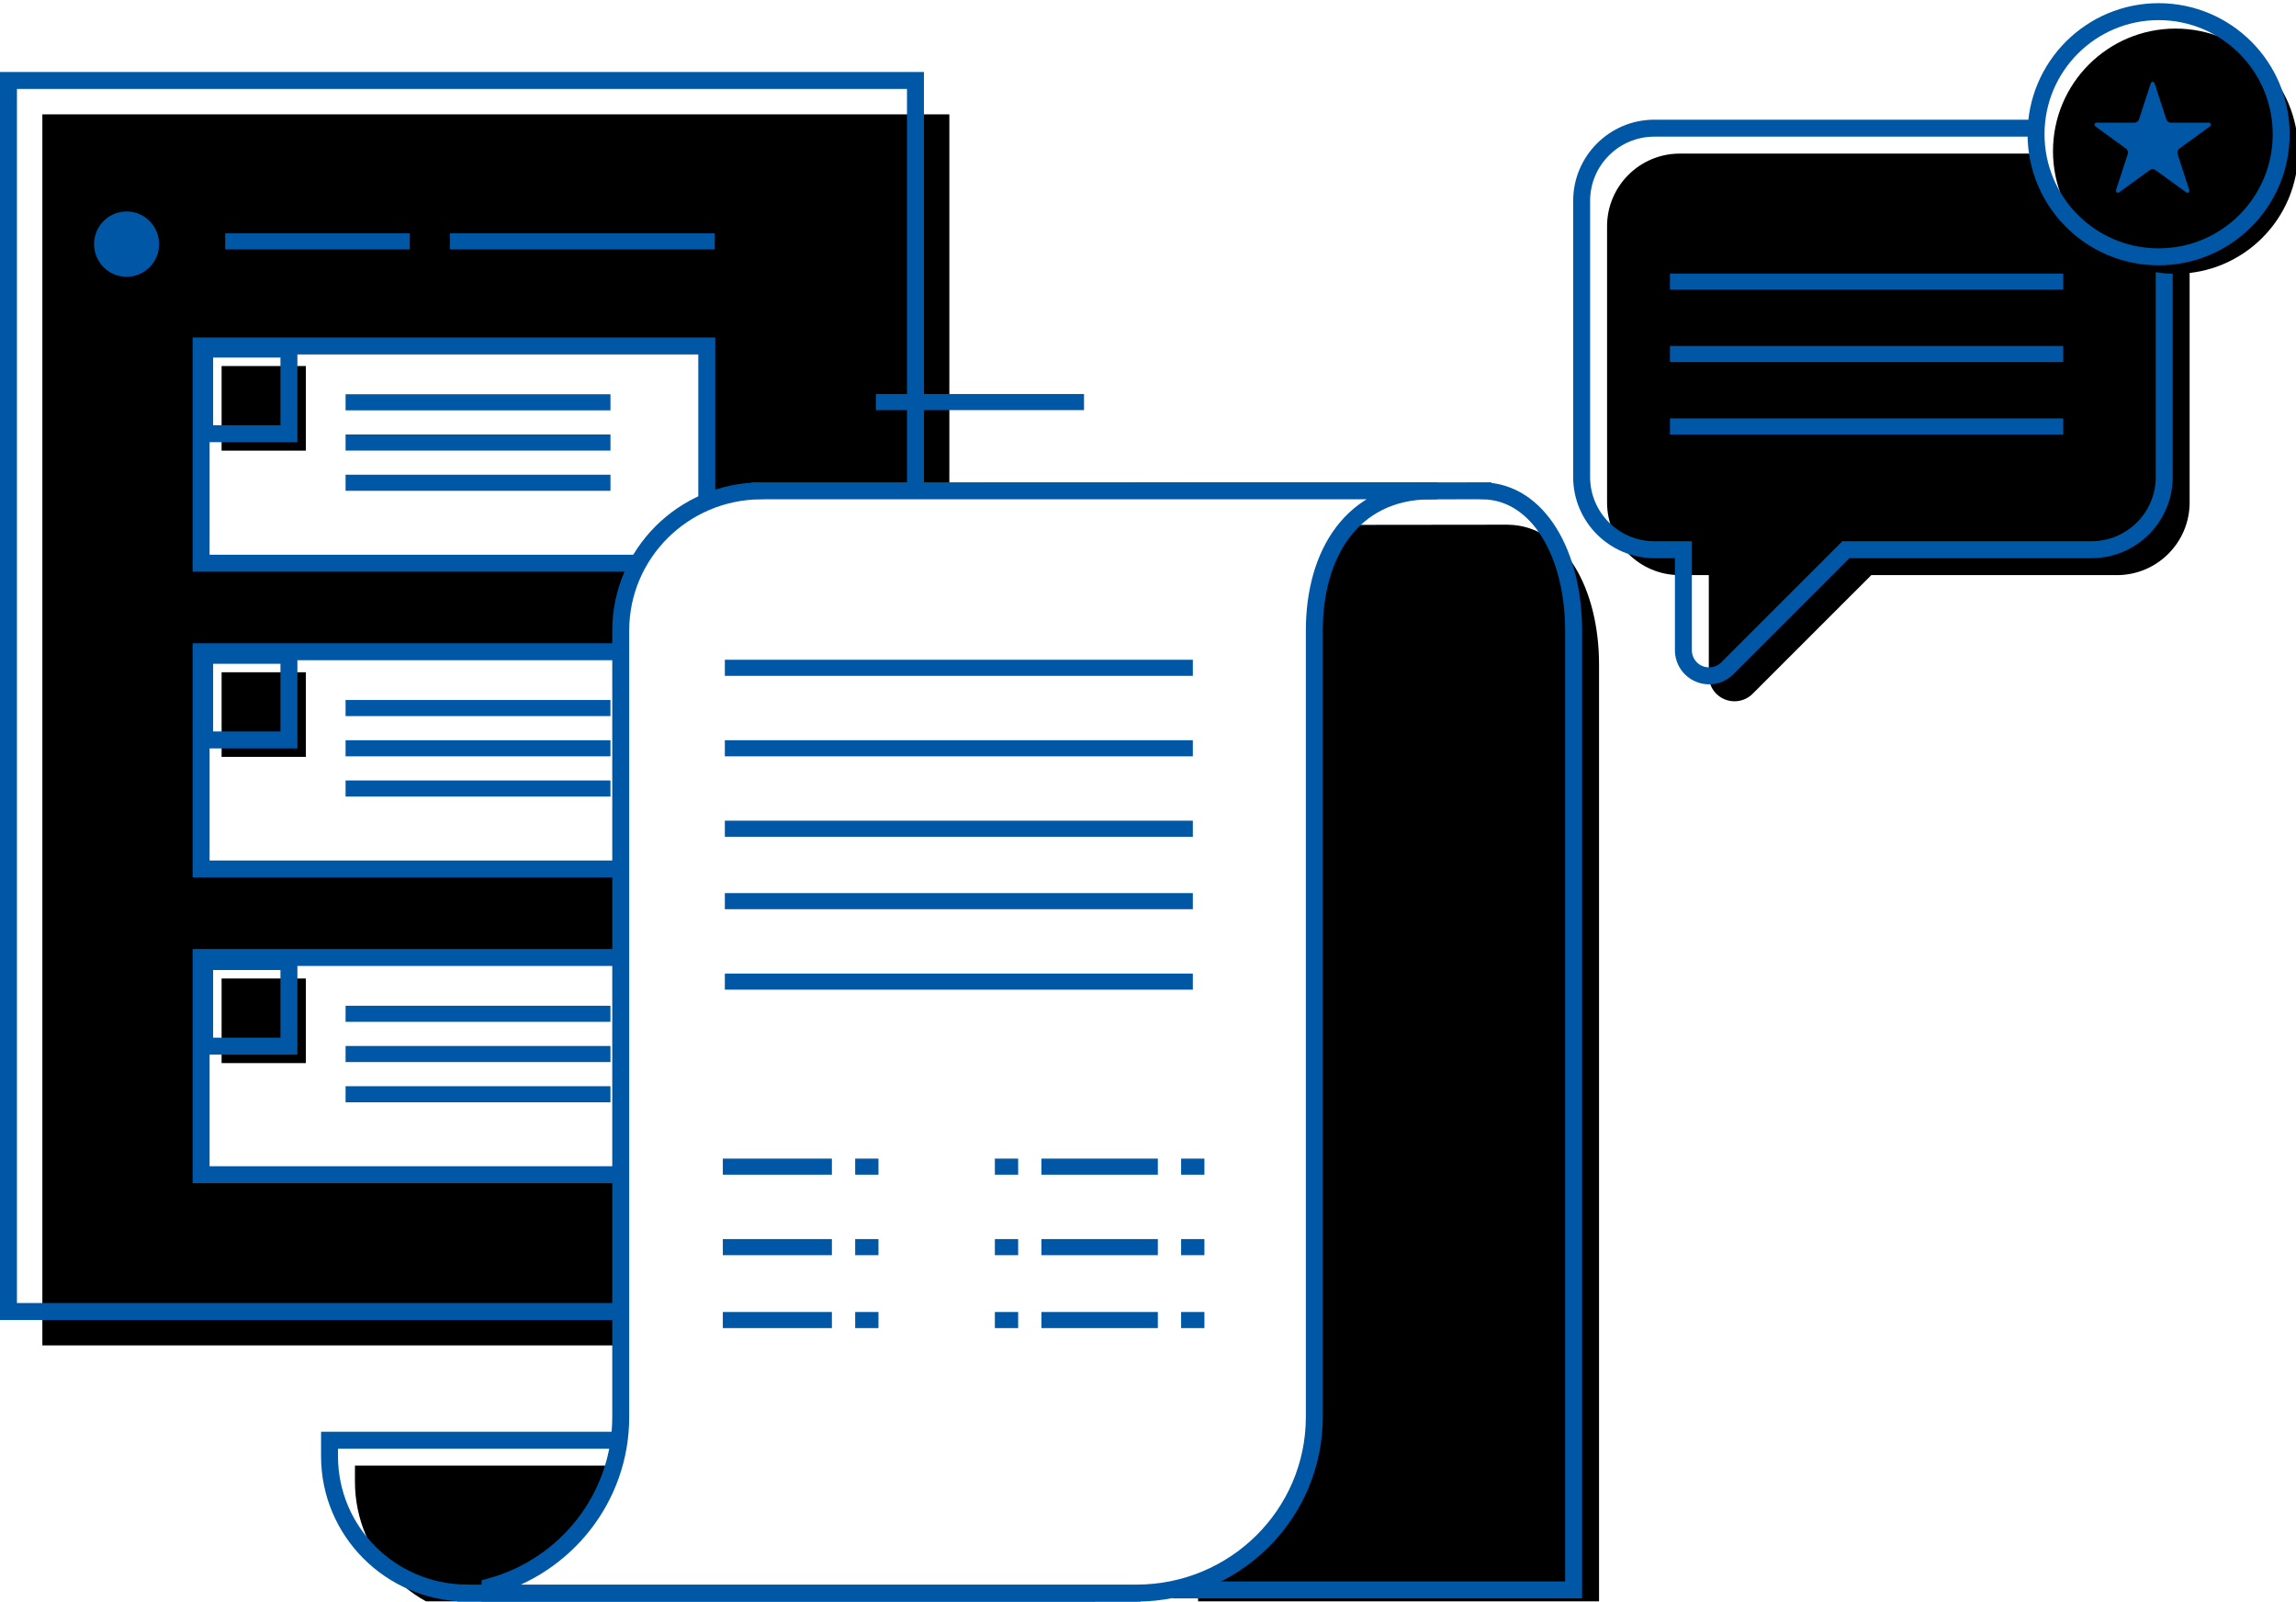
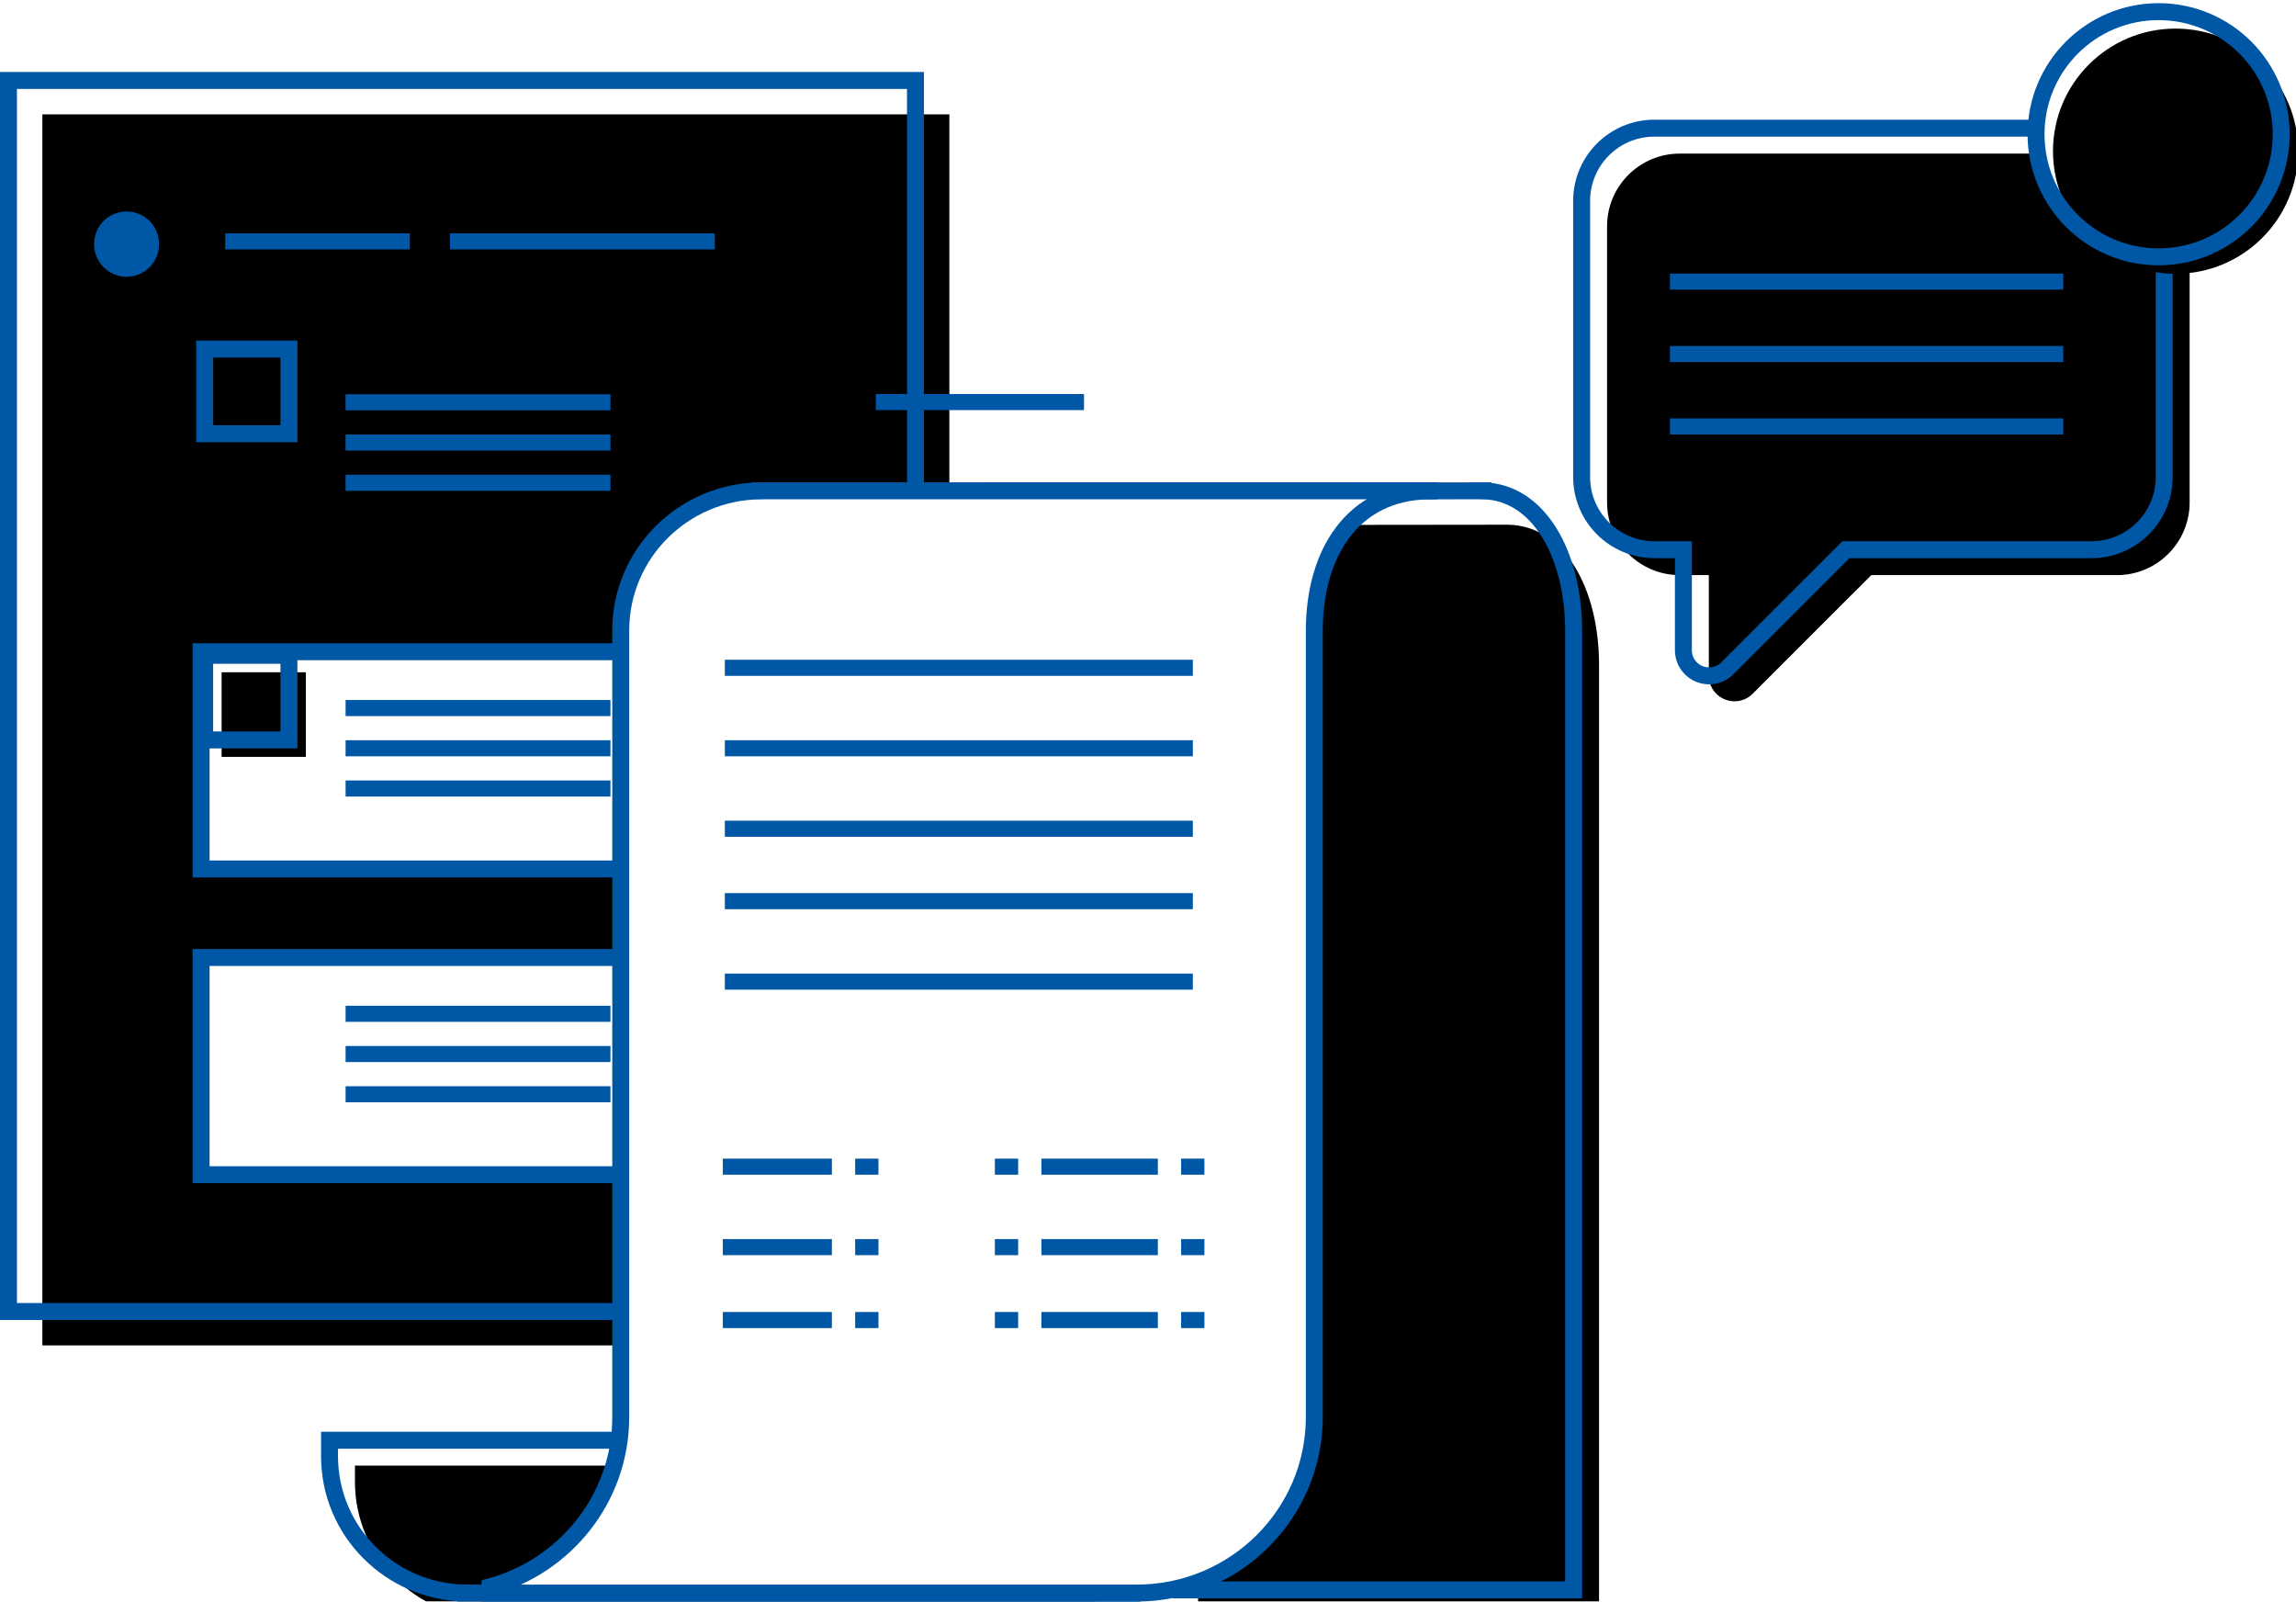
<svg xmlns="http://www.w3.org/2000/svg" xmlns:xlink="http://www.w3.org/1999/xlink" viewBox="0 0 271 189" version="1.1">
  <title>54E02BD7-0AB1-4C39-80A5-5938D0159D2E</title>
  <desc>Created with sketchtool.</desc>
  <defs>
    <rect id="path-1" x="0" y="0" width="107.053" height="145.273" />
    <filter x="-2.8%" y="-2.1%" width="105.6%" height="104.1%" filterUnits="objectBoundingBox" id="filter-2">
      <feOffset dx="4" dy="4" in="SourceAlpha" result="shadowOffsetInner1" />
      <feComposite in="shadowOffsetInner1" in2="SourceAlpha" operator="arithmetic" k2="-1" k3="1" result="shadowInnerInner1" />
      <feColorMatrix values="0 0 0 0 1   0 0 0 0 1   0 0 0 0 1  0 0 0 1 0" type="matrix" in="shadowInnerInner1" />
    </filter>
    <polygon id="path-3" points="23.156 41.685 33.102 41.685 33.102 31.7 23.156 31.7" />
    <filter x="-20.1%" y="-20.0%" width="140.2%" height="140.1%" filterUnits="objectBoundingBox" id="filter-4">
      <feOffset dx="2" dy="2" in="SourceAlpha" result="shadowOffsetInner1" />
      <feComposite in="shadowOffsetInner1" in2="SourceAlpha" operator="arithmetic" k2="-1" k3="1" result="shadowInnerInner1" />
      <feColorMatrix values="0 0 0 0 1   0 0 0 0 1   0 0 0 0 1  0 0 0 1 0" type="matrix" in="shadowInnerInner1" />
    </filter>
    <polygon id="path-5" points="23.156 77.822 33.102 77.822 33.102 67.837 23.156 67.837" />
    <filter x="-20.1%" y="-20.0%" width="140.2%" height="140.1%" filterUnits="objectBoundingBox" id="filter-6">
      <feOffset dx="2" dy="2" in="SourceAlpha" result="shadowOffsetInner1" />
      <feComposite in="shadowOffsetInner1" in2="SourceAlpha" operator="arithmetic" k2="-1" k3="1" result="shadowInnerInner1" />
      <feColorMatrix values="0 0 0 0 1   0 0 0 0 1   0 0 0 0 1  0 0 0 1 0" type="matrix" in="shadowInnerInner1" />
    </filter>
-     <polygon id="path-7" points="23.156 113.96 33.102 113.96 33.102 103.976 23.156 103.976" />
    <filter x="-20.1%" y="-20.0%" width="140.2%" height="140.1%" filterUnits="objectBoundingBox" id="filter-8">
      <feOffset dx="2" dy="2" in="SourceAlpha" result="shadowOffsetInner1" />
      <feComposite in="shadowOffsetInner1" in2="SourceAlpha" operator="arithmetic" k2="-1" k3="1" result="shadowInnerInner1" />
      <feColorMatrix values="0 0 0 0 1   0 0 0 0 1   0 0 0 0 1  0 0 0 1 0" type="matrix" in="shadowInnerInner1" />
    </filter>
    <path d="M13.882,79.526 C12.744,79.055 12.009,77.955 12.009,76.724 L12.009,64.868 L8.573,64.868 C3.846,64.868 0,61.022 0,56.296 L0,23.698 C0,18.972 3.846,15.126 8.573,15.126 L60.188,15.126 C64.916,15.126 68.761,18.972 68.761,23.698 L68.761,56.296 C68.761,61.022 64.916,64.868 60.188,64.868 L31.19,64.868 L17.188,78.868 C16.607,79.451 15.834,79.758 15.044,79.758 C14.654,79.758 14.259,79.683 13.882,79.526 Z" id="path-9" />
    <filter x="-3.6%" y="-3.9%" width="107.3%" height="107.7%" filterUnits="objectBoundingBox" id="filter-10">
      <feOffset dx="3" dy="3" in="SourceAlpha" result="shadowOffsetInner1" />
      <feComposite in="shadowOffsetInner1" in2="SourceAlpha" operator="arithmetic" k2="-1" k3="1" result="shadowInnerInner1" />
      <feColorMatrix values="0 0 0 0 1   0 0 0 0 1   0 0 0 0 1  0 0 0 1 0" type="matrix" in="shadowInnerInner1" />
    </filter>
    <path d="M53.633,15.842 C53.633,7.852 60.111,1.375 68.101,1.375 C76.092,1.375 82.569,7.852 82.569,15.842 C82.569,23.831 76.092,30.309 68.101,30.309 C60.111,30.309 53.633,23.831 53.633,15.842" id="path-11" />
    <filter x="-6.9%" y="-6.9%" width="113.8%" height="113.8%" filterUnits="objectBoundingBox" id="filter-12">
      <feOffset dx="2" dy="2" in="SourceAlpha" result="shadowOffsetInner1" />
      <feComposite in="shadowOffsetInner1" in2="SourceAlpha" operator="arithmetic" k2="-1" k3="1" result="shadowInnerInner1" />
      <feColorMatrix values="0 0 0 0 1   0 0 0 0 1   0 0 0 0 1  0 0 0 1 0" type="matrix" in="shadowInnerInner1" />
    </filter>
    <path d="M80.13,112.04 L80.13,113.929 C80.13,122.786 85.834,129.973 94.737,130.075 L94.737,130.081 L16.088,130.081 L16.088,130.075 C7.186,129.973 0,122.786 0,113.929 L0,112.04 L80.13,112.04" id="path-13" />
    <filter x="-2.6%" y="-13.9%" width="105.3%" height="127.7%" filterUnits="objectBoundingBox" id="filter-14">
      <feOffset dx="3" dy="3" in="SourceAlpha" result="shadowOffsetInner1" />
      <feComposite in="shadowOffsetInner1" in2="SourceAlpha" operator="arithmetic" k2="-1" k3="1" result="shadowInnerInner1" />
      <feColorMatrix values="0 0 0 0 1   0 0 0 0 1   0 0 0 0 1  0 0 0 1 0" type="matrix" in="shadowInnerInner1" />
    </filter>
    <path d="M99.516,129.705 L99.516,16.518 C99.516,7.462 84.759,0.176 78.224,0.07 L78.224,0.064 L136.144,0 L136.144,0.005 C142.679,0.112 146.842,7.462 146.842,16.518 L146.842,129.705 L99.516,129.705" id="path-15" />
    <filter x="-4.4%" y="-2.3%" width="108.7%" height="104.6%" filterUnits="objectBoundingBox" id="filter-16">
      <feOffset dx="3" dy="4" in="SourceAlpha" result="shadowOffsetInner1" />
      <feComposite in="shadowOffsetInner1" in2="SourceAlpha" operator="arithmetic" k2="-1" k3="1" result="shadowInnerInner1" />
      <feColorMatrix values="0 0 0 0 1   0 0 0 0 1   0 0 0 0 1  0 0 0 1 0" type="matrix" in="shadowInnerInner1" />
    </filter>
  </defs>
  <g id="Page-1" stroke="none" stroke-width="1" fill="none" fill-rule="evenodd">
    <g id="CryptoPro-page1" transform="translate(-717, -1190)">
      <g id="img-1-1" transform="translate(718, 1190)">
        <g id="Group-15" transform="translate(0, 9.495)">
          <g id="Rectangle-3">
            <use fill="black" fill-opacity="1" filter="url(#filter-2)" xlink:href="#path-1" />
            <use stroke="#0057A6" stroke-width="2" xlink:href="#path-1" />
          </g>
          <path d="M17.779,19.312 C17.779,21.441 16.058,23.167 13.94,23.167 C11.818,23.167 10.103,21.441 10.103,19.312 C10.103,17.186 11.818,15.459 13.94,15.459 C16.058,15.459 17.779,17.186 17.779,19.312" id="Fill-253" fill="#0057A6" />
          <polygon id="Fill-254" fill="#0057A6" points="25.579 19.939 47.368 19.939 47.368 18.04 25.579 18.04" />
          <polygon id="Fill-255" fill="#0057A6" points="52.105 19.939 83.368 19.939 83.368 18.04 52.105 18.04" />
-           <polygon id="Fill-256" stroke="#0057A6" stroke-width="2" fill="#FFFFFF" points="22.737 56.97 82.421 56.97 82.421 31.333 22.737 31.333" />
          <g id="Fill-258">
            <use fill="black" fill-opacity="1" filter="url(#filter-4)" xlink:href="#path-3" />
            <use stroke="#0057A6" stroke-width="2" xlink:href="#path-3" />
          </g>
          <polygon id="Fill-260" fill="#0057A6" points="39.789 38.929 71.053 38.929 71.053 37.03 39.789 37.03" />
          <polygon id="Fill-261" fill="#0057A6" points="39.789 43.677 71.053 43.677 71.053 41.778 39.789 41.778" />
          <polygon id="Fill-262" fill="#0057A6" points="39.789 48.424 71.053 48.424 71.053 46.525 39.789 46.525" />
          <polygon id="Fill-263" stroke="#0057A6" stroke-width="2" fill="#FFFFFF" points="22.737 93.051 82.421 93.051 82.421 67.414 22.737 67.414" />
          <g id="Fill-265">
            <use fill="black" fill-opacity="1" filter="url(#filter-6)" xlink:href="#path-5" />
            <use stroke="#0057A6" stroke-width="2" xlink:href="#path-5" />
          </g>
          <polygon id="Fill-267" fill="#0057A6" points="39.789 75.01 71.053 75.01 71.053 73.111 39.789 73.111" />
          <polygon id="Fill-268" fill="#0057A6" points="39.789 79.758 71.053 79.758 71.053 77.859 39.789 77.859" />
          <polygon id="Fill-269" fill="#0057A6" points="39.789 84.505 71.053 84.505 71.053 82.606 39.789 82.606" />
          <polygon id="Fill-270" stroke="#0057A6" stroke-width="2" fill="#FFFFFF" points="22.737 129.131 82.421 129.131 82.421 103.495 22.737 103.495" />
          <g id="Fill-272">
            <use fill="black" fill-opacity="1" filter="url(#filter-8)" xlink:href="#path-7" />
            <use stroke="#0057A6" stroke-width="2" xlink:href="#path-7" />
          </g>
          <polygon id="Fill-274" fill="#0057A6" points="39.789 111.091 71.053 111.091 71.053 109.192 39.789 109.192" />
          <polygon id="Fill-275" fill="#0057A6" points="39.789 115.838 71.053 115.838 71.053 113.939 39.789 113.939" />
          <polygon id="Fill-276" fill="#0057A6" points="39.789 120.586 71.053 120.586 71.053 118.687 39.789 118.687" />
          <polygon id="Fill-423" fill="#0057A6" points="102.377 38.902 126.947 38.902 126.947 37.003 102.377 37.003" />
        </g>
        <g id="Group-10" transform="translate(185.684, 0)">
          <g id="Fill-422">
            <use fill="black" fill-opacity="1" filter="url(#filter-10)" xlink:href="#path-9" />
            <use stroke="#0057A6" stroke-width="2" xlink:href="#path-9" />
          </g>
          <polygon id="Fill-424" fill="#0057A6" points="10.421 34.182 56.842 34.182 56.842 32.283 10.421 32.283" />
          <polygon id="Fill-425" fill="#0057A6" points="10.421 42.727 56.842 42.727 56.842 40.828 10.421 40.828" />
          <polygon id="Fill-426" fill="#0057A6" points="10.421 51.273 56.842 51.273 56.842 49.374 10.421 49.374" />
          <g id="Fill-427">
            <use fill="#FFFFFF" fill-rule="evenodd" xlink:href="#path-11" />
            <use fill="black" fill-opacity="1" filter="url(#filter-12)" xlink:href="#path-11" />
            <use stroke="#0057A6" stroke-width="2" xlink:href="#path-11" />
          </g>
-           <path d="M67.186,9.78 L67.396,9.626 L67.61,9.78 L69.005,14.079 C69.082,14.315 69.304,14.476 69.554,14.476 L74.073,14.476 L74.285,14.629 L74.205,14.879 L70.547,17.536 C70.346,17.681 70.261,17.943 70.338,18.179 L71.735,22.478 L71.654,22.727 L71.393,22.727 L67.736,20.07 C67.534,19.923 67.26,19.923 67.058,20.07 L63.401,22.727 L63.14,22.727 L63.059,22.478 L64.456,18.179 C64.533,17.943 64.449,17.681 64.246,17.536 L60.589,14.879 L60.509,14.629 L60.721,14.476 L65.24,14.476 C65.49,14.476 65.712,14.315 65.789,14.079 L67.186,9.78" id="Fill-429" fill="#0057A6" />
        </g>
        <g id="Group-14" transform="translate(37.895, 57.919)">
          <g id="Fill-277">
            <use fill="black" fill-opacity="1" filter="url(#filter-14)" xlink:href="#path-13" />
            <use stroke="#0057A6" stroke-width="2" xlink:href="#path-13" />
          </g>
          <g id="Fill-279">
            <use fill="black" fill-opacity="1" filter="url(#filter-16)" xlink:href="#path-15" />
            <use stroke="#0057A6" stroke-width="2" xlink:href="#path-15" />
          </g>
          <path d="M34.372,109.288 L34.372,16.487 C34.372,7.448 41.714,0.112 50.808,0.005 L50.808,0 L129.789,0 L129.789,0.005 C120.694,0.112 116.237,7.448 116.237,16.487 L116.237,109.288 C116.237,120.772 106.843,130.077 95.252,130.078 C70.715,130.079 18.947,130.081 18.947,130.081 L18.947,129.334 C27.837,126.92 34.372,118.865 34.372,109.288" id="Fill-281" stroke="#0057A6" stroke-width="2" fill="#FFFFFF" />
          <path d="M46.421,80.707 L59.294,80.707 L59.294,78.808 L46.421,78.808 L46.421,80.707 Z M62.042,80.707 L64.79,80.707 L64.79,78.808 L62.042,78.808 L62.042,80.707 Z M78.531,80.707 L81.279,80.707 L81.279,78.808 L78.531,78.808 L78.531,80.707 Z M84.027,80.707 L97.767,80.707 L97.767,78.808 L84.027,78.808 L84.027,80.707 Z M100.515,80.707 L103.263,80.707 L103.263,78.808 L100.515,78.808 L100.515,80.707 Z" id="Fill-283" fill="#0057A6" />
          <path d="M46.421,90.202 L59.294,90.202 L59.294,88.303 L46.421,88.303 L46.421,90.202 Z M62.042,90.202 L64.79,90.202 L64.79,88.303 L62.042,88.303 L62.042,90.202 Z M78.531,90.202 L81.279,90.202 L81.279,88.303 L78.531,88.303 L78.531,90.202 Z M84.027,90.202 L97.767,90.202 L97.767,88.303 L84.027,88.303 L84.027,90.202 Z M100.515,90.202 L103.263,90.202 L103.263,88.303 L100.515,88.303 L100.515,90.202 Z" id="Fill-284" fill="#0057A6" />
          <path d="M46.421,98.807 L59.294,98.807 L59.294,96.908 L46.421,96.908 L46.421,98.807 Z M62.042,98.807 L64.79,98.807 L64.79,96.908 L62.042,96.908 L62.042,98.807 Z M78.531,98.807 L81.279,98.807 L81.279,96.908 L78.531,96.908 L78.531,98.807 Z M84.027,98.807 L97.767,98.807 L97.767,96.908 L84.027,96.908 L84.027,98.807 Z M100.515,98.807 L103.263,98.807 L103.263,96.908 L100.515,96.908 L100.515,98.807 Z" id="Fill-285" fill="#0057A6" />
          <polygon id="Fill-288" fill="#0057A6" points="46.66 21.838 101.897 21.838 101.897 19.939 46.66 19.939" />
          <polygon id="Fill-289" fill="#0057A6" points="46.66 31.333 101.897 31.333 101.897 29.434 46.66 29.434" />
          <polygon id="Fill-290" fill="#0057A6" points="46.66 40.828 101.897 40.828 101.897 38.929 46.66 38.929" />
          <polygon id="Fill-291" fill="#0057A6" points="46.66 49.374 101.897 49.374 101.897 47.475 46.66 47.475" />
          <polygon id="Fill-292" fill="#0057A6" points="46.66 58.869 101.897 58.869 101.897 56.97 46.66 56.97" />
        </g>
      </g>
    </g>
  </g>
</svg>